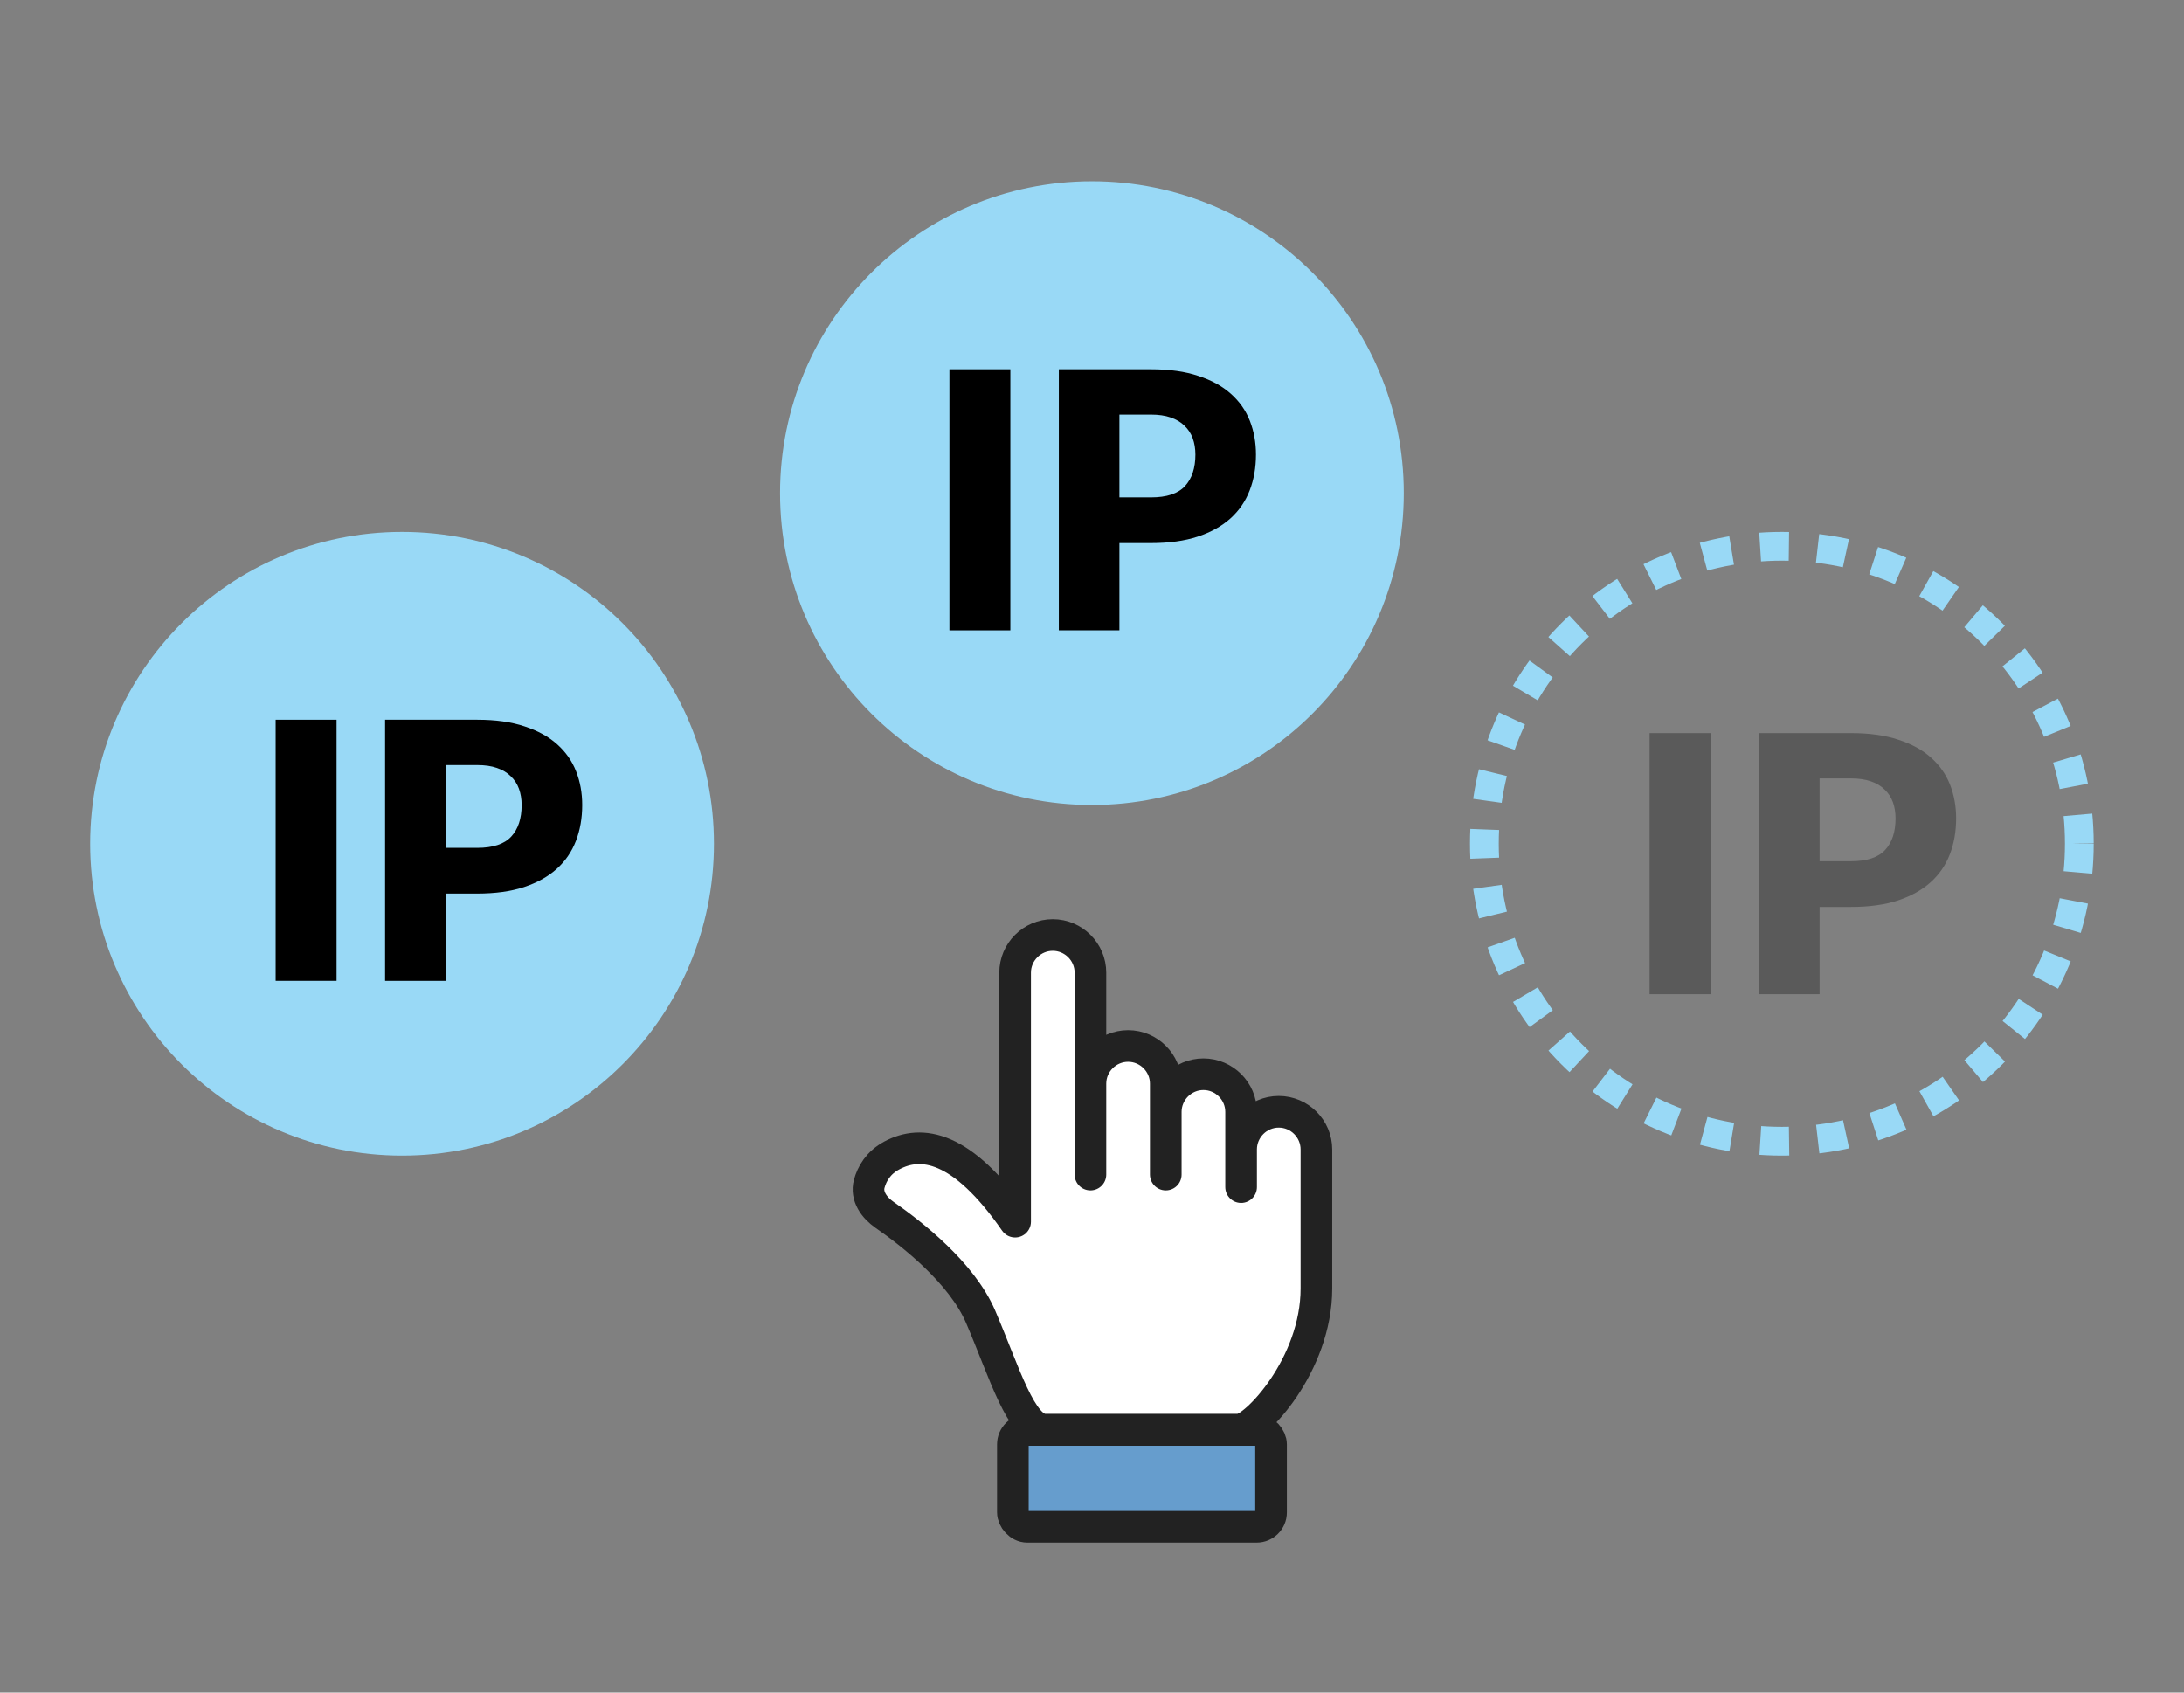
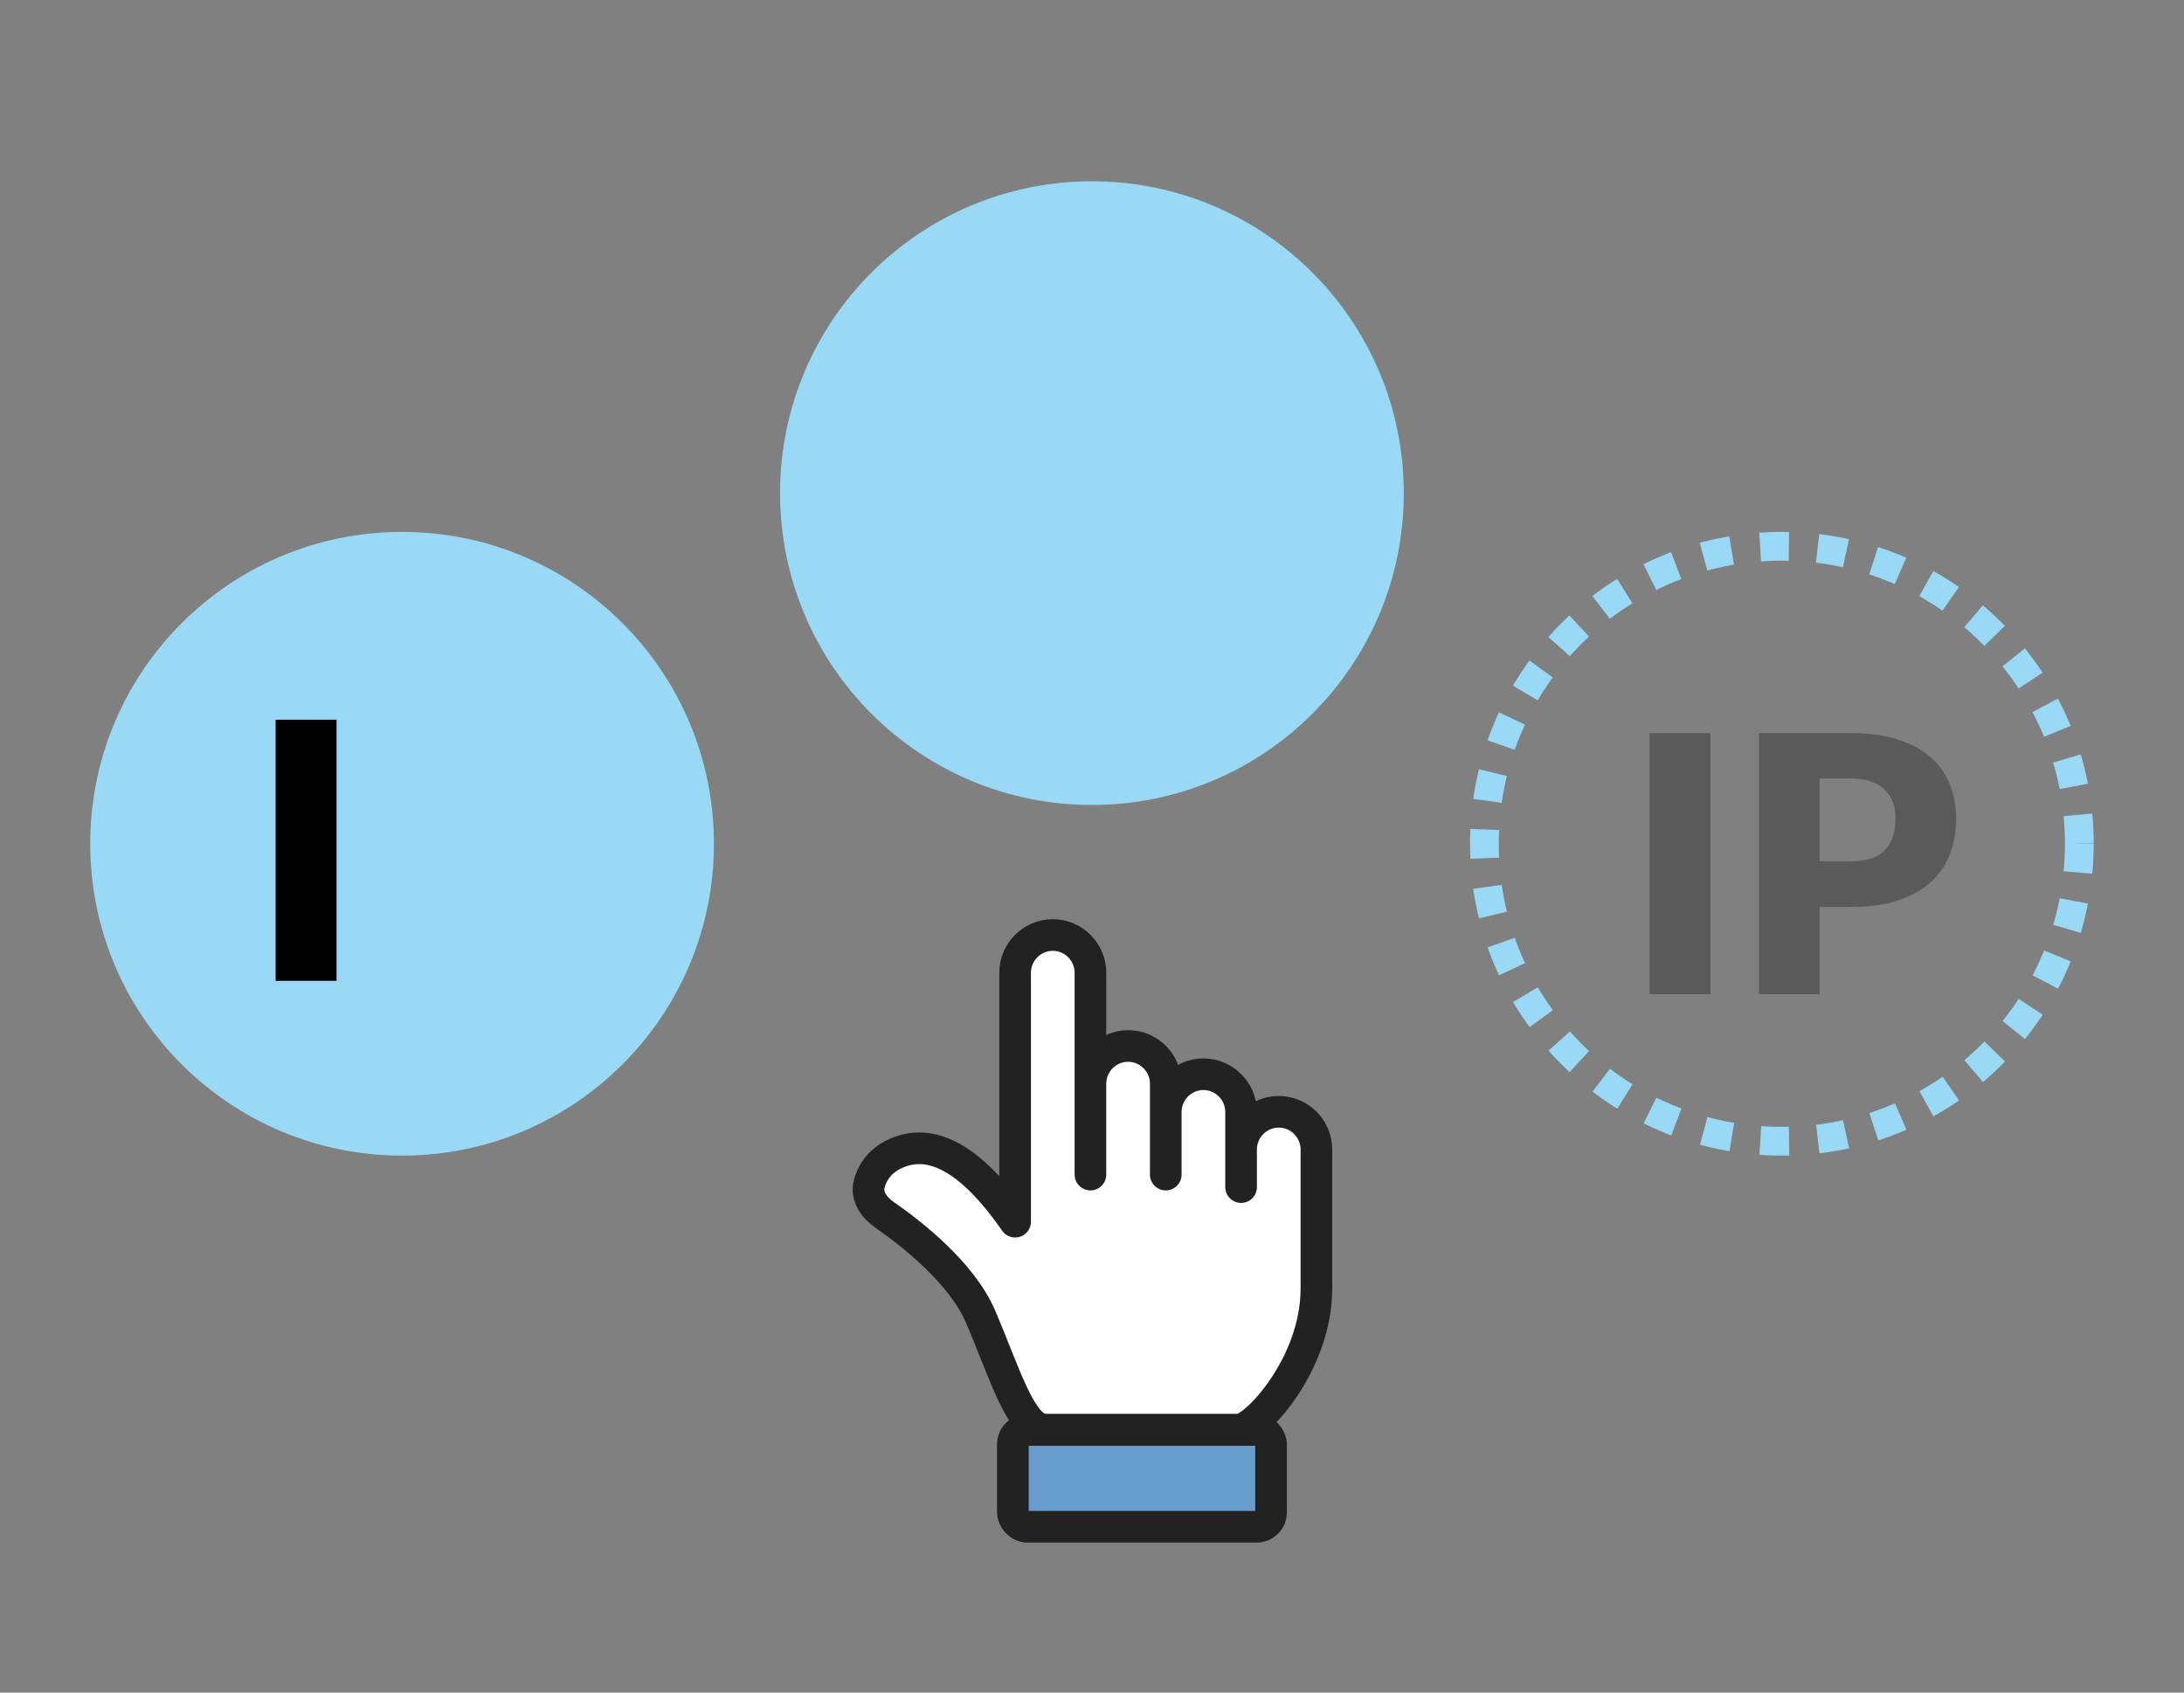
<svg xmlns="http://www.w3.org/2000/svg" width="120" height="93" viewBox="0 0 120 93" fill="none">
  <rect x="0" y="0" width="120" height="93" fill="#808080" stroke="none" />
-   <path d="M68.067 78.559C68.953 78.559 72.33 75.012 72.33 70.796V63.158C72.33 62.02 71.399 61.088 70.261 61.088C69.123 61.088 68.192 62.02 68.192 63.158V65.227V61.094C68.192 59.956 67.26 59.025 66.122 59.025C64.984 59.025 64.053 59.956 64.053 61.094V64.539V59.542C64.053 58.404 63.122 57.473 61.984 57.473C60.846 57.473 59.914 58.404 59.914 59.542V64.539V53.444C59.914 52.306 58.983 51.375 57.845 51.375C56.707 51.375 55.776 52.306 55.776 53.444V67.126C52.849 62.908 50.611 62.628 49.004 63.486C48.248 63.89 47.909 64.504 47.762 65.04C47.575 65.722 48.026 66.355 48.608 66.757C50.07 67.769 52.84 69.925 53.881 72.352C55.211 75.456 56.097 78.559 57.427 78.559H68.067Z" fill="white" />
  <rect x="55.652" y="78.57" width="14.186" height="5.32" rx="0.79" fill="white" />
  <path d="M68.067 78.559C68.953 78.559 72.33 75.012 72.33 70.796V63.158C72.33 62.02 71.399 61.088 70.261 61.088C69.123 61.088 68.192 62.02 68.192 63.158V65.227V61.094C68.192 59.956 67.26 59.025 66.122 59.025C64.984 59.025 64.053 59.956 64.053 61.094V64.539V59.542C64.053 58.404 63.122 57.473 61.984 57.473C60.846 57.473 59.914 58.404 59.914 59.542V64.539V53.444C59.914 52.306 58.983 51.375 57.845 51.375C56.707 51.375 55.776 52.306 55.776 53.444V67.126C52.849 62.908 50.611 62.628 49.004 63.486C48.248 63.89 47.909 64.504 47.762 65.04C47.575 65.722 48.026 66.355 48.608 66.757C50.07 67.769 52.84 69.925 53.881 72.352C55.211 75.456 56.097 78.559 57.427 78.559H68.067Z" fill="white" stroke="#222222" stroke-width="1.738" stroke-linecap="round" stroke-linejoin="round" />
  <rect x="55.652" y="78.57" width="14.186" height="5.32" rx="0.79" fill="#669DCD" stroke="#222222" stroke-width="1.738" stroke-linejoin="round" />
  <circle cx="59.996" cy="27.096" r="17.135" fill="#99D9F6" />
-   <path d="M61.506 29.84V34.635H58.178V20.289H63.239C64.25 20.289 65.116 20.41 65.838 20.653C66.567 20.89 67.164 21.218 67.63 21.638C68.103 22.058 68.451 22.554 68.674 23.125C68.897 23.696 69.009 24.313 69.009 24.976C69.009 25.691 68.894 26.348 68.664 26.945C68.434 27.543 68.083 28.055 67.611 28.481C67.138 28.908 66.537 29.243 65.809 29.485C65.087 29.722 64.23 29.84 63.239 29.84H61.506ZM61.506 27.329H63.239C64.105 27.329 64.729 27.122 65.109 26.709C65.49 26.295 65.681 25.718 65.681 24.976C65.681 24.648 65.631 24.349 65.533 24.08C65.434 23.811 65.284 23.581 65.08 23.391C64.883 23.194 64.63 23.043 64.322 22.938C64.02 22.833 63.659 22.78 63.239 22.78H61.506V27.329Z" fill="black" />
-   <path d="M55.514 34.635H52.166V20.289H55.514V34.635Z" fill="black" />
  <circle cx="22.092" cy="46.361" r="17.135" fill="#99D9F6" />
-   <path d="M24.486 49.098V53.893H21.158V39.547H26.219C27.23 39.547 28.096 39.668 28.819 39.911C29.547 40.148 30.145 40.476 30.611 40.896C31.083 41.316 31.431 41.812 31.654 42.383C31.878 42.954 31.989 43.571 31.989 44.234C31.989 44.949 31.874 45.606 31.645 46.203C31.415 46.8 31.064 47.312 30.591 47.739C30.118 48.166 29.518 48.5 28.789 48.743C28.067 48.98 27.21 49.098 26.219 49.098H24.486ZM24.486 46.587H26.219C27.086 46.587 27.709 46.38 28.09 45.967C28.471 45.553 28.661 44.975 28.661 44.234C28.661 43.906 28.612 43.607 28.513 43.338C28.415 43.069 28.264 42.839 28.06 42.648C27.863 42.452 27.611 42.3 27.302 42.196C27 42.09 26.639 42.038 26.219 42.038H24.486V46.587Z" fill="black" />
  <path d="M18.492 53.893H15.145V39.547H18.492V53.893Z" fill="black" />
  <circle cx="97.904" cy="46.361" r="16.345" stroke="#99D9F6" stroke-width="1.58" stroke-dasharray="1.58 1.58" />
  <path d="M99.977 49.832V54.627H96.648V40.281H101.709C102.72 40.281 103.587 40.403 104.309 40.646C105.037 40.882 105.635 41.21 106.101 41.63C106.573 42.05 106.921 42.546 107.145 43.117C107.368 43.688 107.479 44.305 107.479 44.968C107.479 45.684 107.364 46.34 107.135 46.937C106.905 47.535 106.554 48.047 106.081 48.473C105.609 48.9 105.008 49.235 104.279 49.478C103.557 49.714 102.701 49.832 101.709 49.832H99.977ZM99.977 47.321H101.709C102.576 47.321 103.199 47.115 103.58 46.701C103.961 46.288 104.151 45.71 104.151 44.968C104.151 44.64 104.102 44.341 104.004 44.072C103.905 43.803 103.754 43.573 103.551 43.383C103.354 43.186 103.101 43.035 102.793 42.93C102.491 42.825 102.13 42.772 101.709 42.772H99.977V47.321Z" fill="black" fill-opacity="0.3" />
  <path d="M93.984 54.627H90.637V40.281H93.984V54.627Z" fill="black" fill-opacity="0.3" />
</svg>